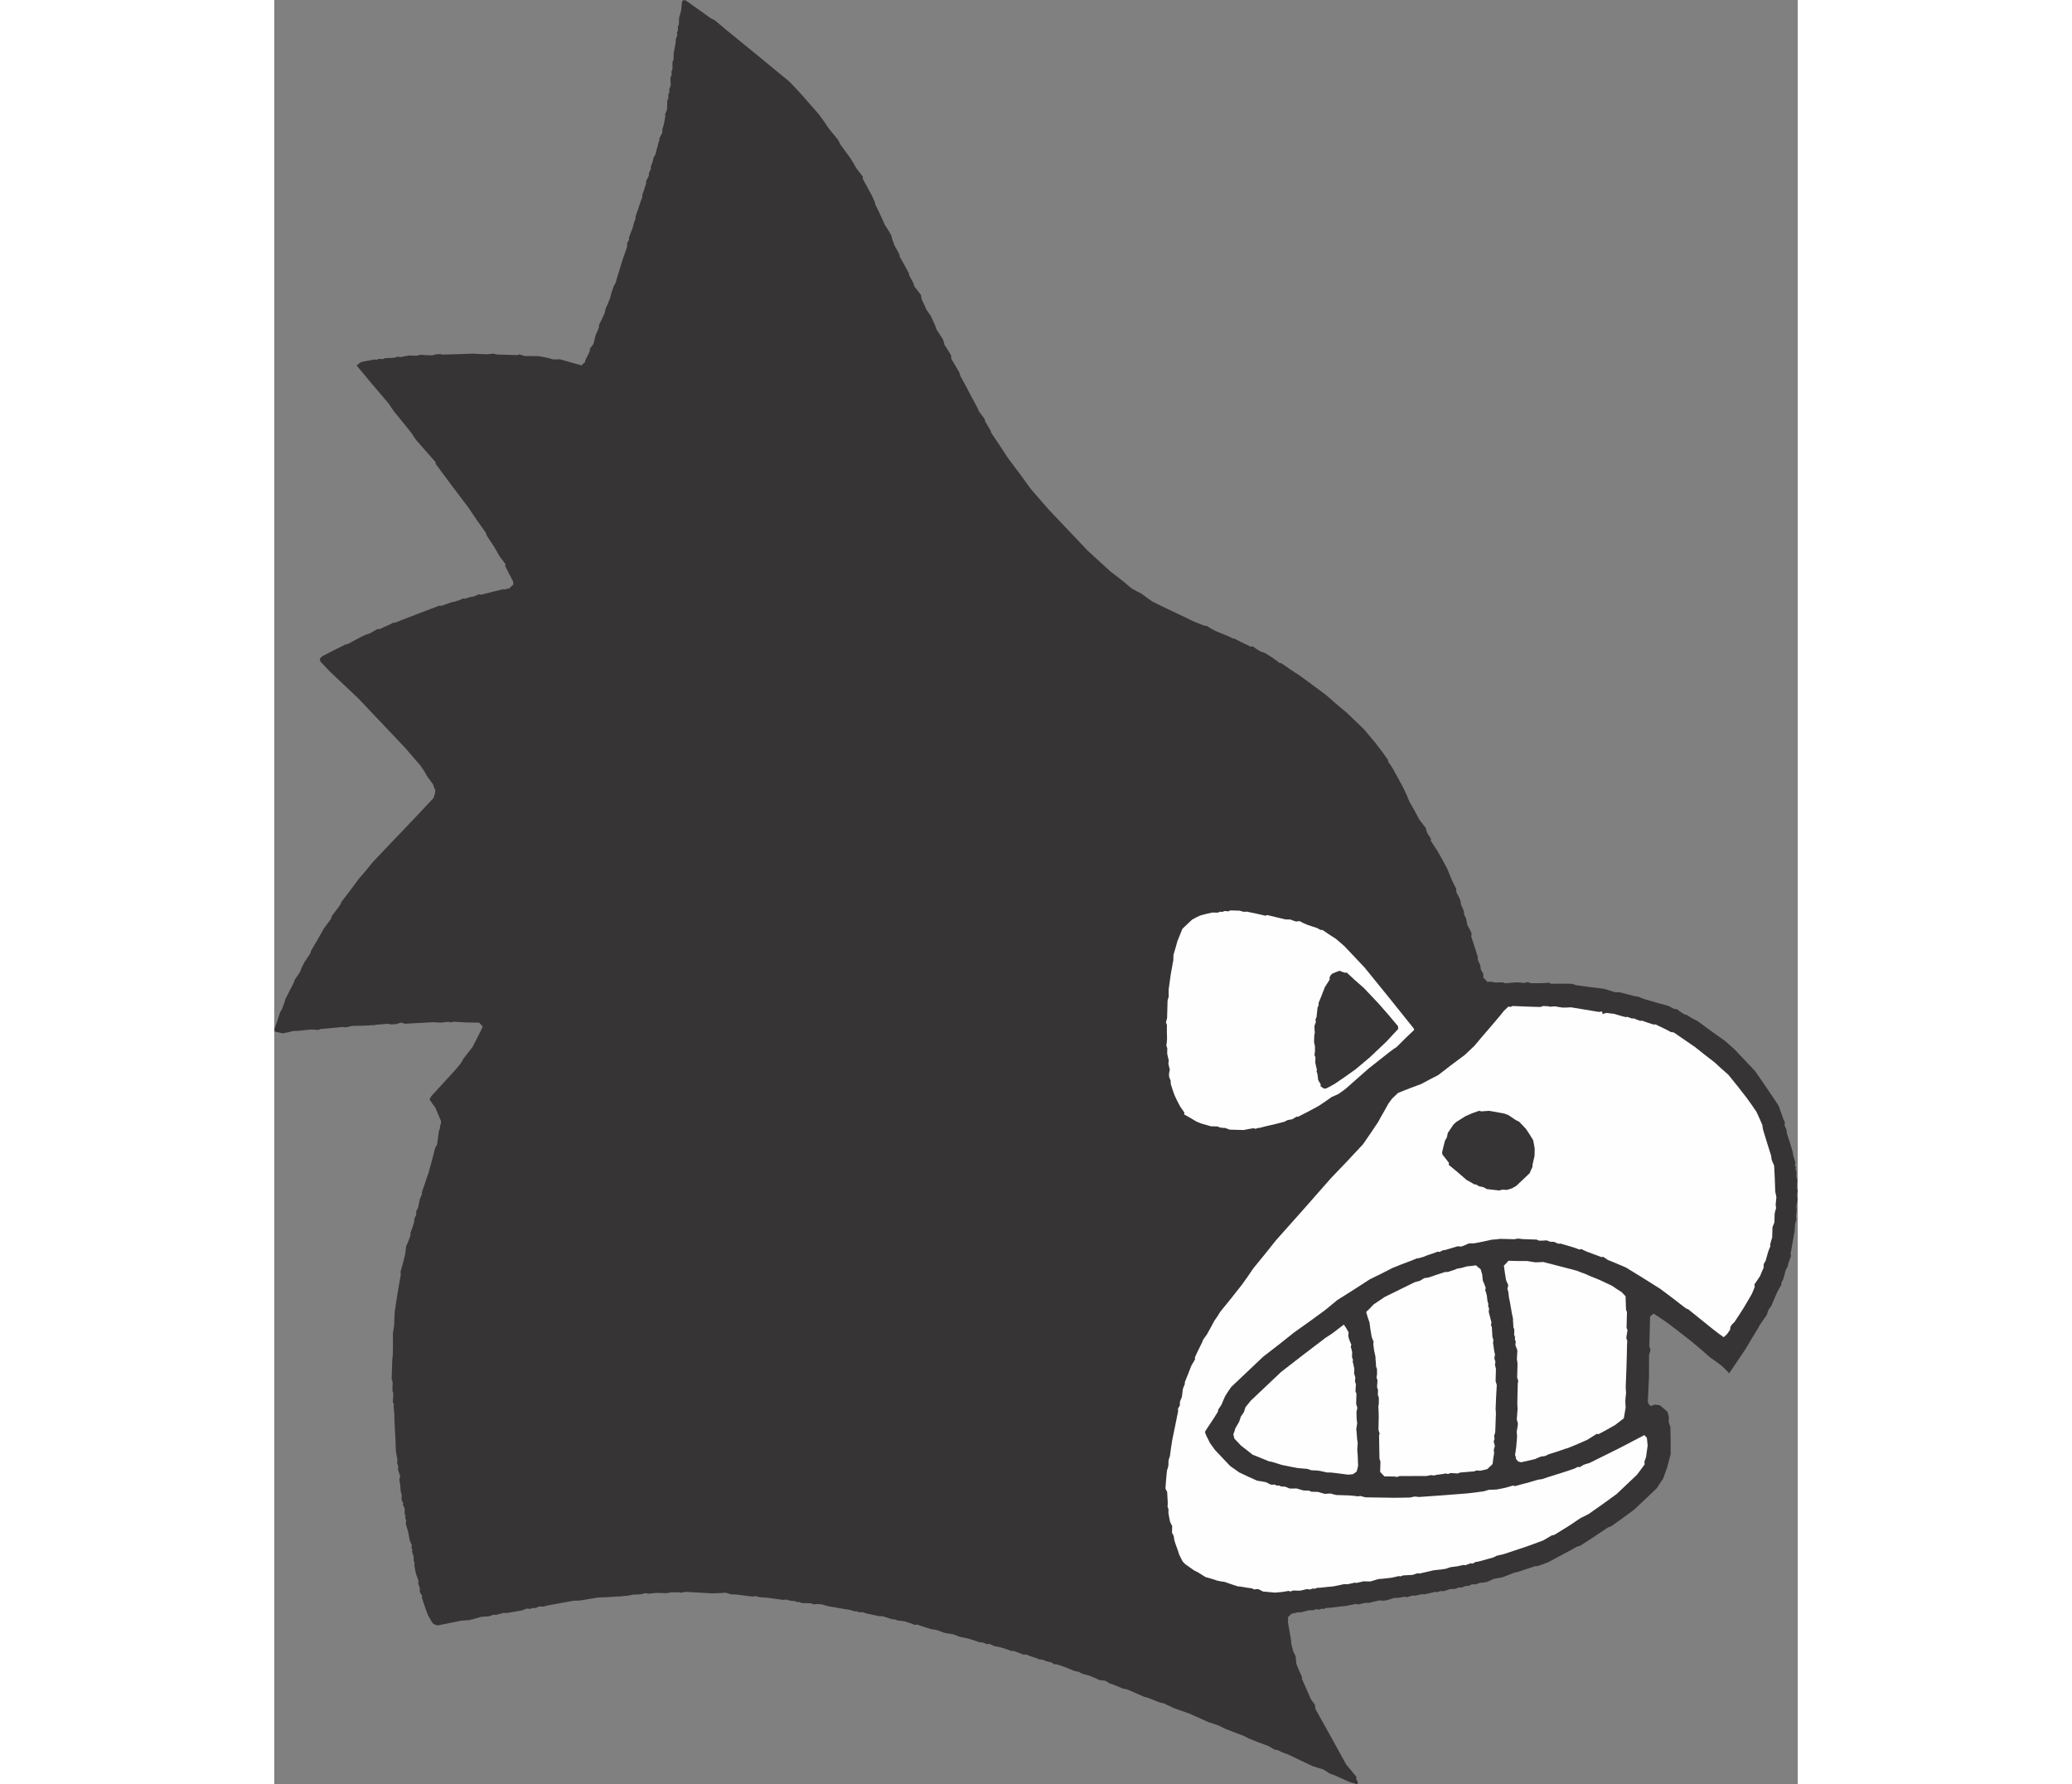
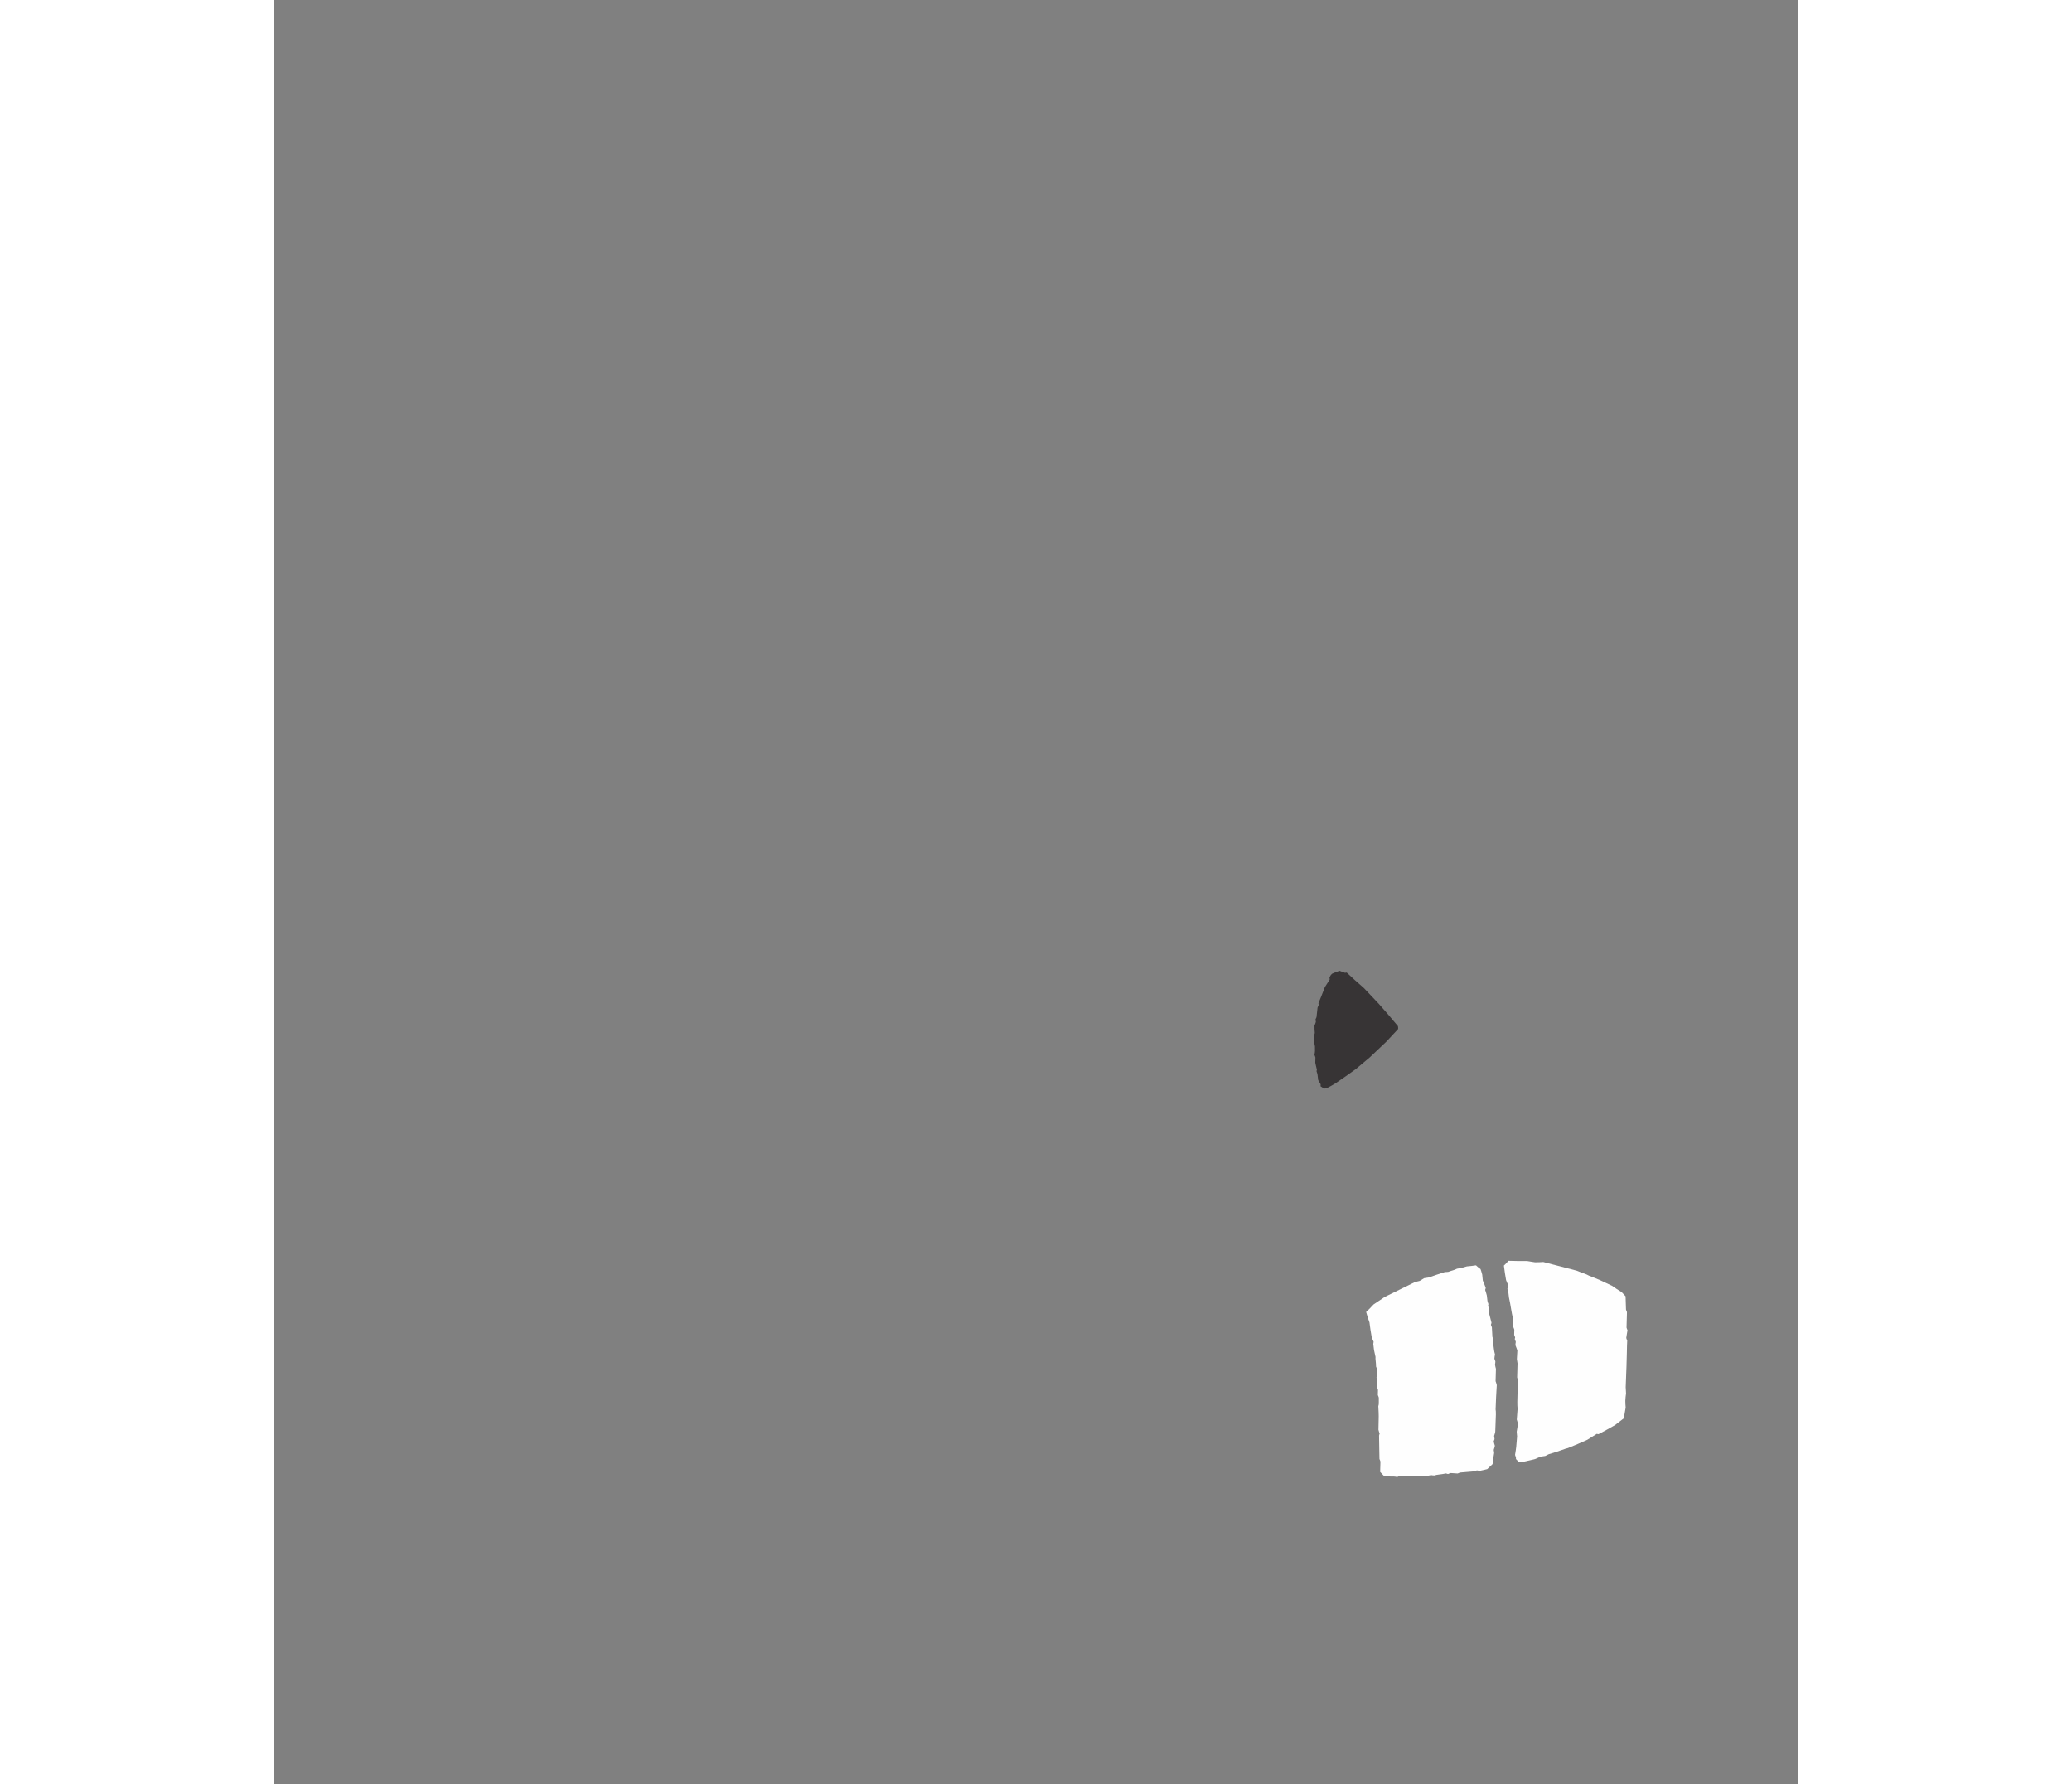
<svg xmlns="http://www.w3.org/2000/svg" xml:space="preserve" width="7.848in" height="6.757in" version="1.1" style="shape-rendering:geometricPrecision; text-rendering:geometricPrecision; image-rendering:optimizeQuality; fill-rule:evenodd; clip-rule:evenodd" viewBox="0 0 7847.73 9189.23">
  <rect x="0" y="0" width="7847.73" height="9189.23" fill="#808080" stroke="none" />
  <defs>
    <style type="text/css">
   
    .fil1 {fill:#FEFEFE}
    .fil0 {fill:#373435}
   
  </style>
  </defs>
  <g id="Layer_x0020__x0028_Black_x0020_and_x0020_White_x0029_">
    <g id="_2008556466000">
-       <path class="fil0" d="M2113.08 0c6.61,1.51 6.61,1.51 135.91,94.22 5.25,2.81 10.5,5.61 18.42,8.49 81.98,70.13 113.33,92.28 386.81,318.07 60.83,64.23 60.83,64.23 151.22,167.87 16.69,23.08 34.66,47.54 51.27,73.29 15.46,19.06 30.92,38.12 47.67,58.54 3.82,6.77 7.63,13.52 11.36,22.94 16.69,23.09 34.67,47.55 52.64,72 10.21,16.25 20.42,32.51 29.27,50.06 11.58,14.95 23.15,29.92 34.73,44.88 -0.07,2.66 -0.14,5.32 -1.58,9.28 46.95,85.15 46.95,85.15 63.27,121.55 -0.07,2.66 -0.14,5.32 1.08,9.35 17.69,35.1 34.01,71.49 50.33,107.88 11.5,17.61 23.01,35.24 33.15,54.16 4.74,21.43 4.74,21.43 17.18,53.73 8.92,14.89 17.84,29.78 25.39,45.95 -0.07,2.66 -0.15,5.32 -0.22,7.99 15.24,27.04 31.78,55.45 46.95,85.15 1.22,4.02 2.45,8.06 3.59,14.74 6.33,12.15 13.95,25.68 21.57,39.2 1.22,4.02 2.45,8.06 3.59,14.74 11.58,14.96 23.16,29.92 34.73,44.89 1.15,6.68 2.3,13.38 3.38,22.72 8.84,17.55 17.69,35.1 25.17,53.94 6.4,9.49 14.09,20.36 21.79,31.22 25.17,53.94 25.17,53.94 28.76,68.68 11.5,17.62 23.01,35.24 34.52,52.87 2.44,8.06 4.88,16.11 7.25,26.83 11.51,17.61 23.01,35.24 34.44,55.52 -0.14,5.32 -0.29,10.65 0.86,17.33 14.03,23.02 28.05,46.03 42,71.7 1.22,4.03 2.45,8.06 3.59,14.75 38.11,67.61 41.77,79.69 88.73,164.85 2.52,5.39 5.04,10.79 7.48,18.84 10.28,13.59 20.56,27.18 30.84,40.78 -0.07,2.66 -0.14,5.32 1.08,9.34 29.26,50.06 29.26,50.06 32.93,62.14 28.18,40.71 56.3,84.07 84.41,127.45 39.84,53.01 80.97,107.38 120.73,163.05 28.4,32.73 56.81,65.46 86.51,99.55 67.31,71.07 134.61,142.13 203.22,214.56 38.97,35.67 77.95,71.35 116.92,107.02 65.23,49.7 65.23,49.7 108.16,86.81 17.04,9.78 34.09,19.57 52.5,28.06 18.27,13.81 36.53,27.62 57.46,41.5 131.39,64.81 140.67,66.4 205.03,98.77 18.41,8.49 38.19,15.68 59.25,24.25 3.96,1.44 9.28,1.58 14.61,1.73 14.38,9.71 30.13,18.13 45.88,26.54 71.13,28.56 71.13,28.56 88.16,38.34 2.67,0.07 5.33,0.15 7.99,0.22 52.5,28.05 67.02,32.44 84.06,42.22 2.66,0.07 6.69,-1.15 10.72,-2.37 10.43,8.28 23.51,16.62 36.61,24.96 7.91,2.88 17.11,7.12 27.69,10.08 44.51,27.83 44.51,27.83 74.5,51.28 2.66,0.07 5.32,0.15 7.98,0.21 32.65,23.52 66.66,45.75 100.68,67.98 43.08,31.79 86.15,63.58 129.23,95.37 35.09,31.58 72.85,63.23 110.59,94.88 28.55,27.4 57.1,54.8 85.65,82.2 19.34,23.17 39.98,47.69 60.62,72.22 21.86,28.55 43.71,57.11 64.21,86.95 -0.07,2.66 -0.15,5.32 -0.21,7.98 6.4,9.49 14.09,20.36 21.79,31.21 20.35,35.17 39.33,71.64 59.61,109.47 10.06,21.58 20.13,43.15 28.83,66.03 17.84,29.78 34.3,60.84 50.77,91.91 11.58,14.96 23.15,29.92 34.73,44.88 -0.21,7.99 -0.21,7.99 7.26,26.83 5.11,8.13 11.51,17.62 17.9,27.12 -0.07,2.66 -0.14,5.32 -1.58,9.28 11.5,17.62 23.01,35.24 35.81,54.23 16.54,28.41 33.01,59.48 49.47,90.55 24.94,61.93 24.94,61.93 46.44,103.78 -0.14,5.32 -0.29,10.64 0.87,17.33 6.32,12.15 13.95,25.68 20.2,40.49 1.15,6.69 2.3,13.38 3.38,22.73 3.73,9.42 8.77,20.21 13.81,31 1.15,6.68 2.3,13.38 3.38,22.73 2.51,5.39 5.03,10.78 8.84,17.55 2.37,10.72 4.74,21.43 7.05,34.81 7.62,13.52 15.24,27.04 21.5,41.85 -0.15,5.33 -0.29,10.65 -1.8,17.27 12.37,34.95 23.37,71.2 34.36,107.45 -0.07,2.66 -0.14,5.32 -1.58,9.28 3.73,9.42 8.77,20.21 13.81,31 1.15,6.69 2.3,13.38 3.37,22.73 3.82,6.76 7.63,13.52 12.73,21.65 -0.15,5.32 -0.29,10.64 -0.5,18.63 6.47,6.83 14.24,15.03 22,23.23 2.66,0.07 6.68,-1.16 10.72,-2.37 9.28,1.58 18.56,3.16 30.49,4.82 12.01,-1.01 25.31,-0.64 38.62,-0.28 3.96,1.44 7.91,2.88 11.87,4.31 18.7,-2.16 38.69,-2.94 60.05,-5.02 10.64,0.29 22.58,1.94 34.52,3.6 6.69,-1.16 13.38,-2.3 21.43,-4.75 3.96,1.45 7.91,2.88 13.16,5.68 62.57,0.37 62.57,0.37 93.28,-2.79 3.95,1.44 7.91,2.88 13.16,5.68 35.96,-0.36 71.91,-0.71 109.16,0.3 5.25,2.81 11.87,4.32 19.78,7.2 47.75,6.62 95.51,13.24 144.62,18.57 18.48,5.82 36.96,11.66 55.45,17.48 7.98,0.21 15.96,0.44 26.6,0.72 70.05,19.22 70.05,19.22 93.93,22.52 9.2,4.25 21.07,8.57 32.93,12.88 39.62,11.73 79.26,23.45 120.24,33.89 9.2,4.24 19.7,9.86 30.21,15.47 3.96,1.44 9.28,1.58 14.6,1.73 11.72,9.63 24.81,17.98 37.9,26.32 3.96,1.45 7.91,2.88 13.24,3.02 22.22,15.25 22.22,15.25 57.68,33.52 45.66,34.53 92.69,67.76 139.73,100.99 15.6,13.74 31.21,27.48 46.81,41.22 36.24,38.26 72.48,76.53 108.73,114.79 115.26,168.23 115.26,168.23 124.11,185.77 2.3,13.38 11.15,30.93 19.7,59.12 2.52,5.39 5.03,10.79 8.85,17.55 -0.15,5.32 -0.29,10.64 -1.8,17.26 2.51,5.39 5.03,10.79 8.84,17.55 1.15,6.69 2.3,13.38 3.38,22.73 9.85,29.56 19.63,61.78 29.4,94 3.38,22.73 3.38,22.73 14.45,56.31 -0.07,2.66 -1.51,6.62 -2.95,10.57 1.22,4.03 2.45,8.06 4.96,13.45 -0.07,2.66 -0.14,5.33 -1.58,9.28 1.22,4.03 2.44,8.06 4.96,13.45 -0.21,7.98 -0.43,15.97 -0.72,26.61 1.22,4.02 2.45,8.06 4.96,13.45 -0.36,13.3 -2.09,27.9 -2.52,43.87 1.22,4.02 2.45,8.06 4.96,13.45 -1.51,6.61 -3.02,13.23 -4.6,22.51 1.15,6.69 2.3,13.38 3.38,22.73 -1.66,11.94 -4.68,25.17 -6.41,39.77 1.22,4.02 1.08,9.34 2.23,16.04 -1.65,11.94 -3.31,23.88 -3.68,37.18 1.3,1.37 1.22,4.03 2.45,8.06 -2.88,7.91 -4.46,17.19 -7.41,27.76 -0.29,10.64 -1.94,22.58 -2.3,35.89 -6.33,37.1 -14.03,75.51 -20.44,115.28 -0.07,2.66 1.16,6.69 2.38,10.72 -12.88,32.94 -12.88,32.94 -17.48,55.45 -2.81,5.25 -5.62,10.49 -9.79,17.04 -4.39,14.53 -8.85,31.72 -13.31,48.91 -2.8,5.25 -5.61,10.49 -9.78,17.04 -0.07,2.66 -0.14,5.32 1.08,9.34 -5.61,10.5 -12.59,22.29 -19.57,34.09 -11.29,23.66 -21.29,48.69 -32.66,75.01 -4.17,6.54 -9.71,14.38 -15.24,22.22 -2.88,7.91 -5.76,15.82 -8.71,26.4 -12.44,16.97 -24.88,33.94 -37.4,53.57 -4.32,11.87 -23.67,37.97 -69.78,117.94 -27.76,41.85 -56.89,85.01 -86.02,128.15 -12.95,-13.66 -25.89,-27.33 -40.2,-39.71 -18.27,-13.81 -36.53,-27.62 -57.45,-41.5 -31.21,-27.48 -62.43,-54.95 -96.29,-82.5 -40.42,-31.72 -82.12,-64.8 -125.2,-96.6 -22.22,-15.25 -45.74,-31.87 -70.61,-47.19 -5.47,5.18 -10.94,10.36 -17.7,14.17 -1.37,50.55 -2.74,101.12 -4.19,154.34 2.52,5.39 3.67,12.08 6.11,20.13 -2.88,7.91 -5.76,15.82 -7.34,25.1 0.36,35.96 -0.65,73.21 -0.37,111.83 -2.45,41.21 -3.6,83.78 -6.12,127.65 1.22,4.02 2.44,8.06 4.96,13.45 2.59,2.73 6.47,6.83 11.72,9.63 5.39,-2.51 10.79,-5.03 18.84,-7.48 7.98,0.22 17.26,1.8 26.54,3.39 13.01,11 26.03,22.01 39.05,33.01 2.45,8.06 4.89,16.11 7.26,26.83 -0.22,7.98 -0.44,15.96 -0.73,26.61 2.45,8.06 4.89,16.11 8.63,25.53 1.44,45.31 1.5,91.91 1.57,138.52 -5.9,21.14 -11.87,44.94 -17.84,68.75 -7.2,19.78 -14.38,39.56 -21.58,59.33 -11.08,15.68 -22.16,31.35 -31.94,48.4 -38.26,36.24 -76.53,72.49 -114.79,108.73 -38.05,28.26 -77.46,57.82 -118.17,86.01 -5.39,2.51 -10.79,5.03 -18.84,7.48 -47.47,32 -94.94,64 -143.7,94.62 -4.02,1.22 -8.06,2.45 -14.74,3.59 -43.3,25.46 -62.14,32.93 -147.3,79.89 -18.84,7.48 -37.69,14.95 -57.82,21.07 -2.66,-0.07 -5.32,-0.15 -10.64,-0.29 -98.1,33.29 -98.1,33.29 -106.08,33.07 -20.22,8.77 -41.72,16.18 -64.59,24.88 -13.38,2.3 -28.12,5.89 -44.16,8.12 -10.78,5.03 -22.94,11.36 -36.39,16.32 -7.98,-0.21 -21.43,4.74 -30.71,3.16 -8.06,2.45 -16.11,4.88 -25.53,8.63 -5.32,-0.15 -10.64,-0.29 -18.62,-0.5 -5.39,2.51 -10.79,5.03 -17.56,8.84 -2.66,-0.07 -5.32,-0.14 -9.27,-1.58 -8.06,2.44 -17.48,6.18 -26.9,9.92 -2.66,-0.07 -5.32,-0.14 -9.28,-1.58 -8.06,2.45 -16.11,4.89 -25.53,8.63 -7.99,-0.21 -15.97,-0.43 -25.32,0.64 -9.42,3.74 -21.5,7.4 -33.58,11.07 -2.66,-0.07 -5.32,-0.14 -9.28,-1.59 -6.68,1.16 -14.74,3.59 -22.79,6.04 -2.66,-0.07 -5.32,-0.14 -9.28,-1.58 -18.77,4.82 -37.54,9.63 -57.61,13.08 -2.66,-0.07 -5.32,-0.14 -9.28,-1.58 -10.72,2.37 -22.79,6.03 -36.18,8.34 -5.32,-0.15 -10.64,-0.29 -15.96,-0.44 -8.06,2.45 -17.47,6.19 -28.19,8.56 -2.67,-0.07 -6.62,-1.51 -10.57,-2.95 -28.12,5.89 -28.12,5.89 -53.44,6.54 -33.58,11.07 -33.58,11.07 -56.31,14.45 -5.32,-0.14 -11.94,-1.65 -19.92,-1.87 -17.41,3.53 -36.18,8.34 -54.95,13.16 -5.32,-0.15 -10.64,-0.29 -18.62,-0.51 -10.72,2.38 -22.8,6.04 -36.18,8.34 -2.66,-0.07 -6.62,-1.51 -10.57,-2.95 -17.4,3.52 -34.81,7.04 -52.21,10.56 -38.7,2.95 -82.86,11.07 -101.48,10.57 -4.03,1.22 -8.06,2.44 -13.45,4.96 -2.66,-0.07 -5.32,-0.14 -9.28,-1.59 -4.02,1.22 -8.06,2.45 -13.45,4.97 -5.32,-0.15 -10.64,-0.29 -17.26,-1.8 -4.02,1.22 -8.06,2.45 -13.45,4.96 -7.98,-0.21 -15.96,-0.43 -25.31,0.64 -12.08,3.67 -26.83,7.26 -41.57,10.86 -2.67,-0.07 -5.33,-0.14 -9.28,-1.58 -10.72,2.37 -22.8,6.04 -36.18,8.34 -5.47,5.18 -10.93,10.35 -17.76,16.83 -0.22,7.98 -0.44,15.96 -0.73,26.6 16.18,90.98 16.18,90.98 16.96,110.97 3.67,12.09 7.26,26.83 10.86,41.57 3.81,6.76 7.62,13.52 11.36,22.94 1.01,12.01 3.31,25.39 4.24,40.05 8.84,17.55 11.15,30.93 28.83,66.03 -0.07,2.66 -0.15,5.32 -0.29,10.64 15.1,32.37 30.12,67.39 45.15,102.41 6.4,9.5 14.09,20.36 21.79,31.22 1.15,6.68 2.3,13.38 3.38,22.72 52.06,93.28 105.41,187.94 157.4,283.88 16.76,20.42 34.8,42.22 52.85,64.01 -0.07,2.66 -0.15,5.32 -1.59,9.28 2.52,5.39 5.03,10.78 8.85,17.55 -0.07,2.66 -1.51,6.62 -1.66,11.94 -14.52,-4.39 -29.05,-8.78 -43.58,-13.17 -73.64,-33.95 -73.64,-33.95 -100.03,-42.65 -9.13,-6.91 -20.92,-13.89 -32.72,-20.86 -18.48,-5.82 -36.96,-11.66 -55.45,-17.48 -42.07,-19.79 -84.14,-39.56 -127.51,-60.71 -26.4,-8.71 -26.4,-8.71 -51.35,-21.36 -3.96,-1.44 -9.28,-1.59 -14.6,-1.73 -10.5,-5.61 -22.29,-12.59 -34.09,-19.56 -31.64,-11.51 -64.58,-24.39 -97.51,-37.27 -9.2,-4.24 -19.7,-9.86 -30.21,-15.47 -31.64,-11.51 -64.58,-24.39 -97.51,-37.26 -9.2,-4.25 -19.7,-9.86 -30.21,-15.47 -15.82,-5.76 -34.3,-11.58 -52.79,-17.41 -31.57,-14.18 -63.14,-28.35 -94.71,-42.51 -27.69,-10.07 -55.37,-20.15 -85.72,-30.29 -17.04,-9.78 -31.58,-14.18 -48.62,-23.96 -6.61,-1.51 -13.23,-3.02 -22.51,-4.6 -63.21,-25.68 -63.21,-25.68 -79.11,-28.78 -27.61,-12.73 -57.89,-25.54 -88.17,-38.34 -6.61,-1.51 -13.23,-3.02 -22.51,-4.61 -56.6,-24.17 -56.6,-24.17 -64.58,-24.38 -7.84,-5.54 -18.33,-11.15 -28.83,-16.76 -7.98,-0.21 -15.97,-0.44 -25.25,-2.02 -18.41,-8.49 -36.82,-16.98 -56.59,-24.17 -10.57,-2.95 -21.14,-5.9 -34.38,-8.92 -5.25,-2.8 -10.5,-5.61 -17.04,-9.78 -6.61,-1.51 -13.23,-3.02 -22.51,-4.6 -51.35,-21.36 -51.35,-21.36 -92.27,-34.46 -2.66,-0.07 -5.32,-0.15 -9.35,1.07 -5.25,-2.8 -11.79,-6.97 -18.33,-11.15 -22.51,-4.61 -22.51,-4.61 -47.54,-14.61 -2.66,-0.07 -5.32,-0.14 -9.35,1.07 -26.31,-11.36 -48.83,-15.97 -72.49,-27.26 -2.66,-0.07 -6.68,1.15 -10.72,2.37 -17.11,-7.12 -34.23,-14.24 -52.71,-20.07 -2.66,-0.07 -5.32,-0.14 -9.35,1.07 -19.77,-7.19 -39.55,-14.38 -60.69,-20.28 -9.28,-1.59 -19.85,-4.54 -31.79,-6.19 -6.54,-4.17 -14.45,-7.05 -23.65,-11.29 -2.67,-0.07 -6.69,1.15 -10.72,2.37 -7.91,-2.88 -17.11,-7.12 -27.69,-10.07 -2.66,-0.07 -5.32,-0.15 -9.34,1.07 -19.78,-7.2 -39.56,-14.38 -60.7,-20.28 -13.24,-3.02 -29.12,-6.12 -45.02,-9.21 -9.2,-4.25 -21.07,-8.56 -32.94,-12.88 -14.6,-1.73 -30.49,-4.82 -46.38,-7.91 -11.86,-4.32 -25.03,-10 -39.56,-14.39 -9.28,-1.58 -18.55,-3.16 -30.49,-4.82 -27.69,-10.07 -35.67,-10.29 -68.61,-23.17 -2.66,-0.07 -6.68,1.15 -10.72,2.37 -17.11,-7.12 -35.59,-12.95 -54.07,-18.78 -11.94,-1.65 -23.88,-3.31 -38.48,-5.04 -3.96,-1.44 -7.91,-2.88 -13.16,-5.68 -2.66,-0.07 -5.32,-0.14 -9.35,1.08 -18.48,-5.82 -36.96,-11.66 -55.45,-17.48 -2.66,-0.07 -6.69,1.15 -12.01,1 -74.14,-15.32 -74.14,-15.32 -87.3,-21.01 -5.32,-0.14 -10.65,-0.29 -17.33,0.87 -3.96,-1.44 -7.91,-2.88 -13.16,-5.68 -2.66,-0.07 -5.32,-0.15 -9.35,1.07 -7.91,-2.88 -18.48,-5.82 -29.05,-8.77 -25.25,-2.02 -68.9,-12.52 -107.37,-17.56 -10.57,-2.95 -22.44,-7.26 -35.67,-10.29 -25.24,-2.02 -25.24,-2.02 -35.96,0.36 -6.62,-1.51 -13.24,-3.02 -21.14,-5.9 -13.31,-0.36 -29.27,-0.79 -45.24,-1.23 -3.95,-1.44 -7.91,-2.88 -13.16,-5.68 -2.66,-0.07 -5.32,-0.14 -9.34,1.08 -3.96,-1.44 -7.91,-2.88 -13.16,-5.68 -18.63,-0.5 -18.63,-0.5 -46.39,-7.91 -2.66,-0.07 -6.68,1.15 -10.72,2.37 -80.91,-11.52 -80.91,-11.52 -122.11,-13.97 -6.62,-1.5 -13.24,-3.02 -21.15,-5.9 -6.68,1.16 -13.38,2.3 -21.36,2.08 -88.89,-11.73 -88.89,-11.73 -106.22,-10.86 -7.91,-2.88 -18.48,-5.83 -29.05,-8.78 -21.36,2.08 -44.02,2.8 -66.67,3.52 -46.53,-2.59 -93.06,-5.19 -139.59,-7.78 -6.68,1.15 -13.38,2.3 -21.43,4.74 -15.9,-3.1 -15.9,-3.1 -51.85,-2.74 -6.69,1.16 -14.75,3.59 -24.09,4.68 -15.97,-0.44 -34.59,-0.94 -53.22,-1.45 -12.01,1.01 -25.39,3.31 -40.06,4.24 -3.95,-1.44 -9.27,-1.59 -15.89,-3.1 -8.06,2.45 -16.11,4.89 -25.46,5.97 -12.01,1 -24.02,2.01 -37.33,1.65 -25.46,5.97 -25.46,5.97 -73.5,9.99 -9.28,-1.58 -30.71,3.16 -106.66,5.1 -29.41,4.53 -58.82,9.06 -89.61,14.87 -12.01,1.01 -24.02,2.02 -37.33,1.65 -141.82,25.45 -141.82,25.45 -155.27,30.41 -5.32,-0.14 -10.64,-0.29 -17.26,-1.8 -8.06,2.45 -17.47,6.18 -26.9,9.92 -2.66,-0.07 -5.32,-0.14 -9.28,-1.59 -4.02,1.22 -8.06,2.45 -13.45,4.97 -5.32,-0.15 -10.64,-0.29 -17.26,-1.8 -8.06,2.45 -17.47,6.18 -26.9,9.92 -26.75,4.6 -53.5,9.2 -80.26,13.8 -2.66,-0.07 -6.62,-1.51 -11.94,-1.65 -12.09,3.66 -26.83,7.25 -41.57,10.85 -2.66,-0.07 -5.32,-0.14 -9.28,-1.58 -8.06,2.45 -16.11,4.89 -25.53,8.63 -12.01,1.01 -26.69,1.94 -41.35,2.88 -20.14,6.11 -40.28,12.22 -61.71,16.96 -12.01,1.01 -26.69,1.94 -41.36,2.88 -38.83,8.26 -80.33,16.46 -121.83,24.65 -5.25,-2.81 -11.86,-4.32 -19.78,-7.2 -9.06,-9.57 -9.06,-9.57 -30.63,-48.76 -9.92,-26.9 -19.77,-56.46 -29.63,-86.02 0.07,-2.66 0.15,-5.32 1.59,-9.28 -3.81,-6.76 -7.62,-13.52 -12.72,-21.65 0.14,-5.32 0.29,-10.64 0.5,-18.63 -2.45,-8.05 -4.89,-16.1 -8.63,-25.53 0.07,-2.66 1.51,-6.62 1.65,-11.94 -3.67,-12.08 -8.63,-25.53 -13.59,-38.98 -2.3,-13.38 -5.89,-28.12 -8.12,-44.16 0.07,-2.66 0.15,-5.32 1.59,-9.28 -1.22,-4.02 -2.45,-8.06 -4.97,-13.45 0.15,-5.32 0.29,-10.64 0.51,-18.62 -2.45,-8.06 -4.89,-16.11 -8.63,-25.54 0.07,-2.66 0.15,-5.32 1.59,-9.27 -1.22,-4.03 -2.45,-8.06 -4.96,-13.45 0.07,-2.66 1.51,-6.62 2.95,-10.57 -3.82,-6.76 -7.55,-16.18 -11.29,-25.6 -8.12,-44.16 -8.12,-44.16 -20.34,-84.44 0.15,-5.32 0.29,-10.64 1.8,-17.26 -1.22,-4.02 -2.45,-8.06 -4.96,-13.45 0.07,-2.66 0.14,-5.32 1.58,-9.28 -1.22,-4.02 -2.45,-8.06 -4.96,-13.45 0.21,-7.98 0.43,-15.96 0.72,-26.6 -2.51,-5.39 -5.03,-10.79 -8.84,-17.55 0.07,-2.67 0.14,-5.33 1.58,-9.28 -2.51,-5.39 -5.03,-10.79 -8.84,-17.55 0.21,-7.99 0.43,-15.97 0.72,-26.61 -1.22,-4.03 -2.44,-8.06 -4.96,-13.45 -2.88,-41.35 -2.88,-41.35 -7.62,-62.79 1.51,-6.61 3.02,-13.23 4.54,-19.85 -3.74,-9.42 -7.41,-21.51 -11.07,-33.58 0.14,-5.33 0.29,-10.65 0.5,-18.63 -1.22,-4.02 -2.45,-8.06 -4.97,-13.45 0.15,-5.32 0.29,-10.64 1.8,-17.26 -2.3,-13.38 -5.89,-28.12 -8.12,-44.16 -1.93,-75.94 -9.04,-157.35 -8.11,-191.95 -4.24,-40.06 -4.24,-40.06 -2.65,-49.34 -1.22,-4.02 -2.45,-8.06 -4.96,-13.45 0.36,-13.3 2.08,-27.9 2.52,-43.86 -1.22,-4.03 -2.45,-8.06 -4.97,-13.45 0.36,-13.31 0.8,-29.27 1.23,-45.24 -1.22,-4.02 -2.45,-8.06 -4.96,-13.45 2.88,-106.44 2.88,-106.44 6.05,-124.99 1.01,-37.25 0.73,-75.87 0.44,-114.49 1.66,-11.94 4.68,-25.17 6.41,-39.76 0.64,-23.95 1.3,-47.9 3.31,-73.14 4.54,-19.85 3.68,-37.18 30.3,-184.25 0.14,-5.33 0.29,-10.65 -0.87,-17.33 8.78,-29.06 16.26,-59.48 23.74,-89.9 1.66,-11.94 3.39,-26.54 5.11,-41.14 16.98,-36.82 17.19,-44.8 22.88,-57.97 0.07,-2.66 0.14,-5.32 -1.08,-9.35 7.2,-19.77 14.39,-39.55 20.29,-60.69 0.07,-2.66 0.14,-5.32 -1.07,-9.35 2.88,-7.91 7.12,-17.11 11.36,-26.32 0.15,-5.32 0.29,-10.64 -0.86,-17.33 2.81,-5.25 5.61,-10.5 9.78,-17.04 3.02,-13.24 6.11,-29.13 9.21,-45.02 2.88,-7.91 7.12,-17.12 11.37,-26.32 0.07,-2.66 0.14,-5.32 -1.08,-9.35 20.08,-52.71 24.68,-75.22 34.67,-100.25 11.8,-42.28 23.6,-84.58 34.1,-128.22 2.81,-5.25 5.62,-10.5 9.78,-17.04 3.31,-23.88 6.62,-47.75 9.94,-71.63 1.44,-3.96 2.88,-7.91 5.68,-13.16 0.07,-2.66 0.14,-5.32 -1.08,-9.35 5.68,-13.15 5.68,-13.15 6.05,-26.46 -10.07,-21.57 -18.77,-44.45 -28.76,-68.68 -10.29,-13.6 -20.56,-27.19 -30.78,-43.45 2.8,-5.25 5.61,-10.49 9.78,-17.04 128.97,-140.3 128.97,-140.3 152.41,-170.29 4.17,-6.54 8.34,-13.09 12.59,-22.3 15.18,-19.56 30.35,-39.12 46.89,-59.97 52.01,-101.11 52.01,-101.11 52.15,-106.43 -5.17,-5.47 -11.65,-12.3 -18.12,-19.13 -70.55,-0.59 -70.55,-0.59 -131.68,-4.91 -4.03,1.22 -8.06,2.45 -12.09,3.67 -3.96,-1.44 -9.28,-1.59 -15.9,-3.1 -12.01,1.01 -25.38,3.31 -40.05,4.24 -10.65,-0.29 -22.59,-1.94 -35.89,-2.3 -46.67,2.73 -96.01,5.39 -145.35,8.04 -6.61,-1.51 -13.23,-3.02 -21.14,-5.9 -8.06,2.45 -16.11,4.89 -24.17,7.34 -9.34,1.07 -18.7,2.16 -29.34,1.87 -3.96,-1.45 -9.28,-1.59 -15.9,-3.1 -40.06,4.24 -49.33,2.65 -70.77,7.4 -9.28,-1.59 -30.71,3.16 -113.27,3.58 -8.06,2.45 -18.77,4.82 -29.49,7.19 -5.32,-0.14 -10.64,-0.29 -17.26,-1.8 -36.03,3.02 -73.43,7.33 -112.12,10.28 -4.02,1.22 -8.06,2.45 -13.45,4.96 -10.64,-0.29 -22.58,-1.94 -35.89,-2.3 -80.12,8.48 -80.12,8.48 -89.39,6.89 -18.77,4.82 -37.54,9.63 -57.61,13.09 -13.23,-3.02 -26.46,-6.05 -42.36,-9.14 0.07,-2.66 -1.15,-6.69 -2.37,-10.72 20.08,-52.72 20.29,-60.7 30.36,-88.39 2.81,-5.25 5.61,-10.5 9.78,-17.04 7.12,-17.12 12.95,-35.6 18.78,-54.08 42.15,-81.4 42.15,-81.4 46.54,-95.93 9.72,-14.38 19.42,-28.77 29.13,-43.15 3.02,-13.23 3.02,-13.23 21.3,-48.69 9.71,-14.38 19.42,-28.76 29.13,-43.14 1.44,-3.96 2.88,-7.91 4.39,-14.53 22.3,-36.67 43.3,-74.71 65.67,-114.05 12.44,-16.98 24.88,-33.95 37.33,-50.92 1.44,-3.96 2.88,-7.91 4.39,-14.52 13.81,-18.27 27.62,-36.53 41.43,-54.8 2.8,-5.25 5.61,-10.5 8.49,-18.41 28.99,-37.82 59.34,-76.94 88.4,-117.43 24.74,-28.62 49.49,-57.24 72.93,-87.23 134.36,-142.82 169.89,-176.47 312.52,-329.71 8.71,-26.4 8.71,-26.4 9.06,-39.7 -3.73,-9.42 -8.77,-20.21 -12.43,-32.3 -8.99,-12.23 -19.27,-25.82 -29.55,-39.41 -12.66,-24.31 -12.66,-24.31 -34.44,-55.53 -25.82,-29.99 -51.63,-59.99 -77.45,-89.98 -80.25,-84.72 -160.5,-169.46 -242.05,-255.55 -48.03,-45.24 -97.37,-91.85 -146.7,-138.45 -15.53,-16.4 -31.06,-32.8 -47.89,-50.57 -1.22,-4.02 -3.74,-9.42 -4.89,-16.11 4.1,-3.88 8.2,-7.77 13.66,-12.94 37.83,-20.28 76.96,-39.19 117.45,-59.4 4.02,-1.22 8.06,-2.45 14.74,-3.59 25.68,-13.95 52.73,-29.19 81.06,-43.07 9.43,-3.73 18.84,-7.48 30.93,-11.15 13.52,-7.62 27.04,-15.24 40.57,-22.86 2.66,0.07 5.32,0.14 9.27,1.58 35.1,-17.68 49.84,-21.28 71.5,-34.01 2.66,0.07 5.32,0.15 7.98,0.21 75.37,-29.91 152.04,-58.45 230.07,-88.29 2.66,0.07 5.32,0.14 9.28,1.59 57.82,-21.07 57.82,-21.07 65.81,-20.85 28.19,-8.55 28.19,-8.55 45.74,-17.4 2.67,0.07 5.33,0.15 9.28,1.59 25.54,-8.63 25.54,-8.63 48.26,-12.01 6.77,-3.81 16.18,-7.55 25.61,-11.29 2.66,0.07 6.61,1.5 10.57,2.95 55.02,-15.82 63,-15.6 112.62,-28.9 2.66,0.07 5.32,0.14 9.28,1.58 13.45,-4.96 13.45,-4.96 21.43,-4.74 6.83,-6.47 15.04,-14.24 23.23,-22 -1.22,-4.03 -2.37,-10.72 -3.52,-17.41 -12.66,-24.31 -26.6,-49.98 -39.19,-76.95 0.07,-2.67 0.14,-5.33 1.59,-9.28 -10.29,-13.6 -20.57,-27.19 -30.85,-40.78 -25.38,-45.96 -25.38,-45.96 -63.78,-102.92 -2.51,-5.39 -5.03,-10.79 -7.48,-18.84 -30.78,-43.44 -61.55,-86.88 -90.96,-131.62 -56.59,-73.43 -111.82,-148.16 -167.04,-222.89 0.07,-2.66 0.15,-5.32 0.21,-7.98 -32.29,-36.82 -65.86,-75.02 -99.45,-113.21 -8.99,-12.23 -17.98,-24.45 -25.6,-37.97 -29.63,-36.76 -59.25,-73.5 -90.18,-111.62 -8.98,-12.23 -17.97,-24.45 -25.6,-37.98 -55.51,-64.09 -110.96,-130.83 -166.4,-197.57 6.83,-6.48 14.96,-11.58 24.45,-17.98 21.43,-4.75 44.16,-8.12 68.25,-12.8 2.66,0.07 5.32,0.15 9.28,1.59 4.02,-1.22 8.06,-2.45 13.45,-4.97 5.32,0.15 10.64,0.29 17.26,1.8 4.02,-1.22 8.06,-2.45 13.45,-4.96 14.67,-0.93 32,-1.79 49.33,-2.66 4.03,-1.22 8.06,-2.44 13.45,-4.96 5.32,0.14 10.64,0.29 17.26,1.8 13.38,-2.3 28.12,-5.9 44.16,-8.12 10.64,0.29 23.95,0.65 37.25,1.01 6.69,-1.15 13.38,-2.3 21.43,-4.74 19.93,1.87 41.21,2.45 62.5,3.03 13.45,-4.97 13.45,-4.97 37.47,-6.97 2.66,0.07 6.62,1.51 10.57,2.95 53.29,-1.22 106.58,-2.44 161.24,-4.95 22.58,1.95 46.53,2.59 70.48,3.25 9.34,-1.07 21.36,-2.08 33.37,-3.09 6.62,1.51 13.23,3.02 19.85,4.54 34.59,0.94 69.18,1.87 106.44,2.89 1.37,-1.3 2.73,-2.59 6.77,-3.82 7.91,2.88 18.48,5.83 29.05,8.78 22.65,-0.72 46.6,-0.07 70.56,0.58 39.76,6.41 39.76,6.41 75.44,16.7 10.64,0.29 22.65,-0.72 35.96,-0.36 35.67,10.29 71.34,20.58 109.68,30.94 5.46,-5.18 12.29,-11.65 19.13,-18.13 0.07,-2.66 0.14,-5.32 0.21,-7.98 8.41,-15.75 16.83,-31.49 23.95,-48.61 0.07,-2.66 0.15,-5.32 -1.07,-9.35 5.54,-7.83 12.44,-16.97 19.35,-26.1 3.02,-13.24 7.41,-27.76 10.5,-43.66 5.68,-13.16 12.73,-27.61 18.49,-43.43 0.07,-2.67 0.14,-5.33 -1.07,-9.35 9.85,-19.7 19.7,-39.41 29.63,-61.77 1.51,-6.62 3.02,-13.24 4.6,-22.51 8.49,-18.41 16.98,-36.82 24.17,-56.59 4.6,-22.51 4.6,-22.51 18.99,-62.06 2.8,-5.25 5.61,-10.5 9.78,-17.04 4.6,-22.51 14.61,-47.54 35.18,-118.88 8.56,-21.07 15.83,-43.51 23.09,-65.95 0.15,-5.32 0.29,-10.64 0.51,-18.62 2.8,-5.25 5.61,-10.5 9.78,-17.04 0.07,-2.66 0.14,-5.32 -1.08,-9.35 5.68,-13.16 5.9,-21.14 20.08,-52.71 4.6,-22.51 4.6,-22.51 14.6,-47.54 0.07,-2.66 0.15,-5.32 -1.07,-9.34 20.07,-52.72 24.68,-75.22 36.04,-101.55 0.07,-2.66 0.14,-5.32 -1.08,-9.35 7.2,-19.77 14.39,-39.55 20.29,-60.69 0.07,-2.66 0.14,-5.32 -1.08,-9.35 4.25,-9.2 9.86,-19.7 15.47,-30.21 0.07,-2.66 0.15,-5.32 -1.07,-9.34 2.88,-7.91 7.12,-17.12 11.37,-26.32 0.07,-2.66 0.14,-5.32 -1.08,-9.35 10,-25.03 10,-25.03 14.61,-47.54 2.81,-5.25 5.61,-10.49 9.78,-17.04 4.6,-22.51 14.68,-50.2 14.9,-58.18 1.44,-3.96 2.88,-7.91 5.68,-13.16 0.07,-2.66 0.14,-5.33 -1.08,-9.35 4.25,-9.2 9.86,-19.7 15.47,-30.21 0.15,-5.32 0.29,-10.64 0.5,-18.62 8.71,-26.4 8.71,-26.4 15.11,-66.17 0.07,-2.66 0.15,-5.32 -1.07,-9.34 2.88,-7.91 5.75,-15.82 10,-25.03 0.36,-13.31 0.79,-29.27 1.23,-45.24 1.44,-3.96 2.88,-7.91 5.68,-13.16 0.14,-5.32 0.29,-10.64 -0.87,-17.33 1.45,-3.95 2.88,-7.91 5.68,-13.15 0.15,-5.33 0.29,-10.65 0.51,-18.63 2.8,-5.25 4.31,-11.86 7.19,-19.78 -1,-12.01 -2.01,-24.02 -1.65,-37.33 1.44,-3.95 2.88,-7.91 5.68,-13.15 0.14,-5.33 0.28,-10.65 -0.87,-17.33 1.44,-3.96 2.88,-7.91 5.68,-13.16 0.29,-10.65 -0.72,-22.65 -0.36,-35.96 1.44,-3.95 2.88,-7.91 5.68,-13.16 0.29,-10.64 0.58,-21.28 0.94,-34.59 9.21,-45.02 9.21,-45.02 11.29,-72.92 2.81,-5.25 4.32,-11.86 7.2,-19.78 0.07,-2.66 -1.15,-6.68 -2.37,-10.72 1.44,-3.96 2.88,-7.91 5.68,-13.16 0.14,-5.32 0.29,-10.64 -0.86,-17.33 1.44,-3.95 2.88,-7.91 5.68,-13.16 0.29,-10.64 0.57,-21.28 0.93,-34.59 2.95,-10.57 7.27,-22.43 10.29,-35.67 1.73,-14.6 3.52,-31.86 5.32,-49.12 2.73,-2.59 6.77,-3.82 12.16,-6.33z" />
-       <path class="fil1" d="M4727.37 4736.35c13.52,-7.62 27.04,-15.24 41.86,-21.5 20.13,-6.11 41.57,-10.86 63,-15.6 7.98,0.21 15.97,0.44 26.61,0.73 4.02,-1.22 8.06,-2.45 13.45,-4.97 2.66,0.07 5.32,0.15 9.28,1.59 4.02,-1.22 8.06,-2.45 13.45,-4.97 5.32,0.15 10.64,0.29 17.26,1.8 4.02,-1.22 8.06,-2.45 13.45,-4.96 13.3,0.36 29.26,0.79 45.23,1.22 6.62,1.51 13.24,3.02 21.14,5.91 5.32,0.14 10.64,0.29 17.33,-0.87 31.78,6.19 64.87,13.75 97.95,21.3 1.36,-1.29 2.73,-2.59 6.76,-3.81 30.42,7.48 60.84,14.97 93.92,22.52 7.98,0.21 15.97,0.43 26.61,0.72 7.91,2.88 17.12,7.12 27.69,10.08 5.32,0.14 12.01,-1.01 18.7,-2.16 11.8,6.97 24.96,12.66 38.12,18.34 15.82,5.76 34.3,11.58 52.79,17.41 5.25,2.81 10.5,5.61 17.04,9.78 2.66,0.07 5.32,0.15 10.64,0.29 22.22,15.25 44.44,30.5 69.33,45.82 14.31,12.38 28.62,24.74 42.93,37.12 33.66,35.53 68.61,72.42 103.55,109.32 85.07,103.5 168.77,208.29 253.77,314.46 1.29,1.36 1.22,4.02 2.44,8.06 -30.06,28.47 -60.13,56.95 -90.26,88.09 -25.75,16.61 -25.75,16.61 -144.14,110.59 -39.56,34.87 -79.11,69.75 -118.67,104.63 -10.86,7.69 -23.08,16.68 -35.31,25.67 -10.79,5.03 -22.94,11.36 -36.39,16.32 -21.72,15.39 -44.81,32.07 -69.19,47.39 -33.81,19.05 -68.9,36.74 -104,54.43 -2.66,-0.07 -5.32,-0.15 -7.98,-0.21 -6.77,3.81 -13.52,7.62 -21.65,12.72 -6.68,1.15 -14.74,3.59 -24.09,4.67 -5.39,2.52 -10.79,5.04 -17.55,8.85 -53.65,14.52 -97.81,22.65 -126,31.2 -7.98,-0.21 -7.98,-0.21 -21.43,4.74 -2.66,-0.07 -6.62,-1.51 -10.57,-2.95 -16.04,2.23 -33.44,5.75 -50.84,9.27 -23.95,-0.64 -47.9,-1.3 -71.84,-1.95 -7.91,-2.88 -15.82,-5.75 -23.74,-8.63 -7.98,-0.21 -15.96,-0.43 -25.24,-2.02 -3.96,-1.44 -7.91,-2.88 -13.16,-5.68 -10.65,-0.28 -21.29,-0.57 -34.59,-0.93 -48.9,-13.31 -48.9,-13.31 -75.22,-24.68 -19.63,-12.52 -40.63,-23.74 -62.92,-36.33 0.07,-2.66 0.14,-5.32 1.58,-9.28 -6.4,-9.49 -14.09,-20.35 -21.79,-31.21 -10.14,-18.91 -20.28,-37.83 -29.05,-58.04 -7.48,-18.84 -13.58,-38.98 -19.7,-59.12 0.14,-5.32 0.29,-10.64 -0.86,-17.33 -2.52,-5.39 -5.03,-10.79 -7.48,-18.84 -0.87,-17.33 -0.87,-17.33 3.67,-37.19 -2.45,-8.06 -4.82,-18.77 -7.19,-29.49 0.15,-5.32 0.29,-10.64 1.8,-17.26 -2.37,-10.72 -6.04,-22.8 -8.34,-36.18 0.21,-7.98 0.43,-15.96 0.72,-26.6 -1.22,-4.03 -2.45,-8.06 -4.96,-13.45 1.65,-11.94 3.31,-23.88 3.67,-37.19 -0.72,-22.65 -1.43,-45.31 -0.79,-69.25 -1.22,-4.03 -2.44,-8.06 -4.96,-13.45 1.51,-6.62 3.02,-13.24 5.9,-21.15 0.79,-29.26 1.59,-58.54 2.45,-90.47 1.51,-6.62 3.02,-13.24 5.9,-21.14 0.29,-10.65 -0.71,-22.65 -0.36,-35.96 10.08,-76.95 10.08,-76.95 24.11,-152.46 0.21,-7.98 0.43,-15.96 0.72,-26.6 7.27,-22.44 13.24,-46.24 20.58,-71.34 8.56,-21.08 17.12,-42.14 25.68,-63.22 16.4,-15.53 32.8,-31.06 49.2,-46.6z" />
+       <path class="fil0" d="M2113.08 0z" />
      <path class="fil0" d="M5449.46 5014.24c10.79,-5.03 24.24,-9.99 37.69,-14.95 7.91,2.88 17.12,7.12 27.69,10.07 2.66,0.07 5.32,0.15 9.35,-1.07 28.55,27.4 58.46,53.51 88.38,79.63 25.88,27.33 51.78,54.66 77.66,81.99 32.29,36.83 65.87,75.02 98.09,114.51 1.22,4.02 1.07,9.34 0.93,14.67 -19.21,20.79 -39.78,42.86 -60.35,64.94 -28.69,27.18 -57.39,54.36 -86.09,81.55 -23.17,19.34 -47.69,39.98 -72.22,60.62 -33.95,24.38 -67.9,48.75 -104.5,73.06 -14.89,8.91 -29.78,17.83 -45.96,25.38 -4.02,1.22 -9.35,1.08 -14.67,0.93 -3.88,-4.1 -9.13,-6.91 -15.67,-11.08 0.07,-2.66 0.14,-5.32 0.29,-10.64 -3.81,-6.76 -7.63,-13.52 -12.73,-21.65 -3.16,-30.71 -3.16,-30.71 -8.12,-44.16 0.07,-2.66 0.15,-5.32 1.59,-9.28 -2.37,-10.72 -6.04,-22.8 -8.34,-36.18 0.21,-7.98 0.43,-15.96 0.72,-26.61 -1.22,-4.02 -2.45,-8.06 -4.96,-13.44 3.16,-18.56 3.16,-18.56 2.52,-43.87 -1.15,-6.69 -2.3,-13.38 -4.74,-21.43 1.01,-37.26 1.01,-37.26 3.96,-47.83 -1,-12.01 -2.01,-24.02 -1.65,-37.33 2.8,-5.25 4.31,-11.86 7.19,-19.78 0.07,-2.66 -1.15,-6.68 -2.37,-10.72 1.44,-3.96 2.88,-7.91 5.68,-13.16 1.73,-14.6 3.53,-31.86 5.33,-49.12 1.44,-3.96 2.88,-7.91 5.68,-13.16 0.07,-2.66 0.14,-5.32 -1.08,-9.35 11.37,-26.31 21.44,-54.01 32.88,-82.98 8.34,-13.09 16.69,-26.18 25.03,-39.27 0.07,-2.66 0.15,-5.32 -1.07,-9.35 5.68,-13.16 5.68,-13.16 13.88,-20.93z" />
-       <path class="fil1" d="M5789.64 5627.96c39.05,-16.25 79.4,-31.13 119.75,-46.02 27.05,-15.24 56.75,-30.41 86.45,-45.58 44.89,-34.73 89.76,-69.47 137.3,-104.13 16.4,-15.53 32.8,-31.06 49.2,-46.6 35.82,-44.3 125.08,-144.4 151.34,-179.64 6.83,-6.47 15.03,-14.24 23.23,-22 2.66,0.07 5.32,0.15 9.28,1.59 4.02,-1.22 8.06,-2.45 13.44,-4.97 46.53,2.59 94.43,3.9 142.33,5.19 4.03,-1.22 8.06,-2.45 13.45,-4.96 26.61,0.72 26.61,0.72 37.18,3.67 6.69,-1.15 14.67,-0.93 24.02,-2.01 11.94,1.65 25.17,4.68 39.77,6.4 13.3,0.36 27.97,-0.57 42.65,-1.5 46.38,7.91 95.43,15.9 144.48,23.89 4.03,-1.22 9.35,-1.08 16.04,-2.23 1.22,4.03 2.45,8.06 2.3,13.38 5.39,-2.51 12.08,-3.66 20.13,-6.11 11.94,1.65 26.54,3.38 41.14,5.11 18.48,5.83 36.96,11.66 56.82,16.19 2.66,0.07 5.32,0.14 9.35,-1.08 7.91,2.88 15.82,5.76 23.73,8.63 2.66,0.07 5.32,0.15 9.35,-1.07 9.2,4.24 21.07,8.56 32.93,12.87 2.66,0.07 5.33,0.15 9.35,-1.07 19.78,7.2 39.55,14.38 60.7,20.29 2.66,0.07 5.32,0.14 9.34,-1.08 17.04,9.78 44.73,19.85 78.82,39.42 3.96,1.44 9.28,1.58 14.6,1.73 36.61,24.96 73.21,49.92 111.11,76.24 32.58,26.18 65.15,52.36 100.39,78.62 22.08,20.57 45.45,42.51 70.18,63.15 30.92,38.12 63.14,77.6 93.99,118.39 16.68,23.08 34.66,47.54 51.27,73.28 10.06,21.58 20.13,43.16 30.12,67.39 1.16,6.69 2.3,13.38 3.38,22.73 13.44,44.3 26.89,88.61 41.62,134.28 1.16,6.68 2.3,13.38 3.38,22.72 3.74,9.43 7.48,18.84 12.51,29.63 2.8,44.01 4.24,89.32 5.67,134.63 2.45,8.06 3.53,17.4 5.9,28.12 -1.66,11.94 -2.02,25.25 -3.75,39.85 1.22,4.02 1.08,9.34 2.23,16.04 -2.88,7.91 -4.46,17.18 -7.41,27.76 -0.36,13.3 -0.79,29.27 -1.23,45.23 -2.88,7.91 -5.75,15.82 -10,25.03 -0.43,15.97 -0.94,34.59 -1.45,53.22 -2.95,10.57 -7.26,22.44 -10.29,35.67 -0.07,2.66 -0.15,5.32 1.07,9.35 -11.36,26.32 -11.36,26.32 -24.67,75.22 -2.81,5.25 -5.62,10.5 -9.79,17.04 -0.14,5.32 -0.28,10.64 -0.5,18.62 -5.68,13.16 -12.73,27.62 -18.48,43.44 -9.72,14.38 -19.42,28.76 -29.14,43.14 -0.07,2.66 1.16,6.69 2.38,10.72 -4.32,11.87 -10,25.03 -15.69,38.19 -43.3,74.72 -43.3,74.72 -89.12,144.05 -13.66,12.95 -13.66,12.95 -20.65,24.74 -1.44,3.96 -1.58,9.28 -1.73,14.6 -4.17,6.54 -9.71,14.38 -15.24,22.22 -5.47,5.17 -10.94,10.35 -17.77,16.82 -39.19,-27.69 -39.19,-27.69 -182.51,-143.42 -3.95,-1.44 -7.91,-2.88 -13.16,-5.68 -41.71,-33.08 -86.07,-66.24 -130.45,-99.4 -57.6,-36.19 -116.5,-73.73 -176.76,-109.99 -30.27,-12.81 -61.84,-26.97 -94.78,-39.85 -6.54,-4.17 -14.38,-9.72 -22.22,-15.25 -2.66,-0.07 -5.32,-0.15 -9.34,1.07 -79.11,-28.78 -79.11,-28.78 -104.07,-41.43 -2.66,-0.07 -6.68,1.15 -10.72,2.37 -25.03,-10 -25.03,-10 -96.37,-30.58 -2.66,-0.07 -5.32,-0.15 -9.34,1.07 -7.91,-2.88 -15.82,-5.75 -25.03,-10 -5.32,-0.14 -10.64,-0.29 -18.62,-0.5 -5.25,-2.81 -11.86,-4.32 -19.78,-7.2 -12.01,1.01 -24.02,2.01 -37.33,1.65 -3.95,-1.44 -7.91,-2.88 -13.16,-5.68 -71.84,-1.95 -71.84,-1.95 -95.72,-5.26 -6.68,1.15 -13.38,2.3 -20.06,3.45 -23.95,-0.65 -47.9,-1.3 -71.84,-1.95 -13.38,2.3 -28.05,3.23 -42.72,4.16 -29.49,7.19 -60.27,13.01 -91.05,18.83 -7.98,-0.21 -17.33,0.86 -27.97,0.57 -12.15,6.33 -25.6,11.29 -39.05,16.25 -5.32,-0.14 -10.64,-0.29 -17.26,-1.8 -68.47,20.78 -68.47,20.78 -76.45,20.56 -5.39,2.51 -10.78,5.03 -17.55,8.84 -2.66,-0.07 -5.32,-0.14 -9.28,-1.58 -45.74,17.4 -53.72,17.18 -71.27,26.03 -28.2,8.55 -28.2,8.55 -36.18,8.34 -36.39,16.33 -63.22,23.58 -126.51,49.83 -37.83,20.28 -76.95,39.19 -116.08,58.1 -54.23,35.81 -111.12,71.54 -168.01,107.28 -20.43,16.76 -40.85,33.51 -62.65,51.55 -51.64,38.54 -105.94,77.02 -160.24,115.49 -51.71,41.2 -104.79,83.7 -159.16,124.83 -54.67,51.78 -109.33,103.55 -163.99,155.32 -11.07,15.68 -22.15,31.35 -31.93,48.4 -5.68,13.16 -12.73,27.62 -18.49,43.44 -4.17,6.54 -9.71,14.38 -15.25,22.22 -1.44,3.96 -2.88,7.91 -3.02,13.24 -19.56,34.09 -61.06,91.54 -66.75,104.7 4.89,16.11 4.89,16.11 26.39,57.97 7.69,10.86 16.68,23.08 25.67,35.31 25.88,27.33 51.78,54.67 77.66,82 15.67,11.08 31.35,22.15 47.03,33.23 28.92,14.1 60.48,28.27 92.05,42.44 14.6,1.73 30.49,4.82 46.39,7.92 6.54,4.17 15.75,8.41 24.95,12.66 5.32,0.14 10.64,0.29 17.33,-0.86 3.96,1.44 7.91,2.88 13.16,5.68 2.66,0.07 5.32,0.14 9.34,-1.08 3.96,1.44 7.91,2.88 13.16,5.68 5.32,0.15 10.65,0.29 18.63,0.5 7.91,2.88 15.82,5.76 25.03,10 10.64,0.29 22.65,-0.72 35.96,-0.36 10.57,2.95 22.44,7.26 35.67,10.29 7.98,0.21 15.96,0.43 26.61,0.72 3.95,1.44 7.91,2.88 13.16,5.68 10.64,0.29 21.28,0.58 34.59,0.94 10.57,2.95 22.43,7.26 35.67,10.29 9.35,-1.07 18.7,-2.16 29.35,-1.87 7.91,2.88 17.18,4.46 27.76,7.41 71.84,1.95 71.84,1.95 112.98,7.06 2.66,0.07 6.68,-1.15 10.72,-2.37 7.91,2.88 17.18,4.46 27.76,7.41 153.04,2.82 153.04,2.82 228.98,0.88 6.69,-1.15 13.38,-2.3 21.43,-4.74 7.98,0.21 15.97,0.44 25.24,2.02 82.71,-5.74 165.42,-11.49 249.49,-18.53 28.05,-3.23 56.1,-6.47 85.51,-11 8.06,-2.44 16.11,-4.88 24.17,-7.33 12.01,-1.01 25.31,-0.64 39.99,-1.58 44.16,-8.12 44.16,-8.12 84.44,-20.34 2.66,0.07 6.61,1.51 10.57,2.95 55.02,-15.82 63,-15.6 116.73,-32.78 6.68,-1.15 13.38,-2.3 22.72,-3.38 72.57,-24.66 80.55,-24.44 166.57,-54.07 5.39,-2.51 10.78,-5.03 17.55,-8.84 2.66,0.07 5.32,0.14 9.28,1.59 6.76,-3.82 13.52,-7.63 21.65,-12.73 8.06,-2.45 17.47,-6.18 28.19,-8.55 153.84,-75.71 153.84,-75.71 283.52,-144.1 3.88,4.1 7.77,8.2 12.95,13.66 1,12.01 3.31,25.39 4.24,40.06 -3.17,18.56 -5.04,38.48 -8.28,59.69 -2.88,7.91 -5.76,15.82 -8.63,23.73 1.22,4.03 1.07,9.35 0.93,14.67 -12.44,16.97 -24.89,33.95 -38.7,52.21 -34.16,32.36 -69.7,66.01 -105.23,99.67 -47.54,34.66 -95.08,69.32 -143.92,102.61 -12.15,6.32 -25.67,13.95 -40.49,20.2 -58.33,39.69 -58.33,39.69 -135.5,86.87 -4.02,1.22 -8.06,2.44 -14.74,3.59 -13.52,7.62 -28.41,16.53 -43.3,25.45 -90.12,33.51 -90.12,33.51 -202.96,70.39 -10.72,2.37 -22.8,6.04 -36.18,8.34 -5.39,2.51 -10.79,5.03 -17.55,8.84 -81.84,23.08 -81.84,23.08 -89.83,22.86 -5.39,2.52 -10.78,5.03 -17.55,8.85 -2.66,-0.07 -5.32,-0.15 -9.28,-1.59 -8.06,2.45 -17.47,6.18 -26.89,9.92 -2.66,-0.07 -5.33,-0.15 -9.28,-1.59 -36.18,8.34 -36.18,8.34 -66.89,11.5 -8.06,2.45 -16.11,4.89 -25.53,8.63 -20.07,3.45 -41.42,5.54 -62.79,7.62 -22.79,6.04 -46.89,10.71 -72.35,16.68 -2.66,-0.07 -5.32,-0.15 -9.28,-1.59 -8.06,2.45 -16.11,4.89 -25.53,8.63 -14.67,0.93 -32.01,1.79 -49.34,2.66 -4.02,1.22 -8.06,2.44 -13.45,4.96 -2.66,-0.07 -5.32,-0.14 -9.28,-1.59 -10.72,2.37 -22.79,6.04 -36.17,8.34 -22.73,3.37 -46.75,5.39 -70.77,7.4 -12.08,3.67 -25.53,8.63 -40.28,12.22 -10.64,-0.29 -21.28,-0.57 -34.59,-0.93 -10.72,2.37 -22.79,6.04 -36.18,8.34 -2.66,-0.07 -5.32,-0.14 -9.27,-1.59 -10.72,2.38 -22.8,6.04 -36.18,8.34 -5.32,-0.15 -10.64,-0.29 -18.63,-0.51 -17.4,3.53 -36.17,8.34 -56.24,11.79 -41.35,2.88 -62.78,7.62 -81.41,7.11 -4.02,1.22 -8.06,2.45 -13.45,4.96 -2.66,-0.07 -5.32,-0.14 -9.28,-1.58 -4.02,1.22 -8.06,2.45 -13.45,4.96 -5.32,-0.14 -10.64,-0.29 -17.26,-1.8 -10.72,2.37 -22.79,6.04 -36.17,8.34 -10.65,-0.29 -21.29,-0.58 -34.59,-0.94 -4.03,1.22 -8.06,2.45 -13.45,4.96 -2.66,-0.07 -6.62,-1.51 -10.57,-2.95 -30.78,5.82 -30.78,5.82 -69.47,8.77 -19.92,-1.87 -39.84,-3.74 -62.43,-5.68 -6.54,-4.17 -15.75,-8.42 -24.95,-12.66 -5.32,-0.14 -12.01,1.01 -18.7,2.16 -3.96,-1.44 -7.91,-2.88 -13.16,-5.68 -41.14,-5.11 -62.28,-11 -71.63,-9.93 -22.44,-7.26 -44.88,-14.53 -68.61,-23.17 -11.94,-1.65 -23.88,-3.31 -37.11,-6.33 -19.77,-7.2 -40.92,-13.09 -62.06,-18.99 -39.26,-25.03 -39.26,-25.03 -57.68,-33.53 -15.67,-11.07 -31.35,-22.15 -47.03,-33.23 -3.88,-4.1 -7.77,-8.2 -12.95,-13.66 -5.03,-10.79 -11.36,-22.94 -17.69,-35.1 -7.25,-26.83 -16.1,-44.37 -24.65,-72.57 -1.16,-6.68 -2.3,-13.38 -3.38,-22.73 -2.52,-5.39 -5.03,-10.78 -8.85,-17.55 0.29,-10.64 0.58,-21.28 0.94,-34.59 -3.81,-6.76 -7.62,-13.52 -11.36,-22.94 -2.3,-13.38 -5.89,-28.12 -8.12,-44.16 0.14,-5.32 0.29,-10.64 0.5,-18.62 -1.22,-4.03 -2.45,-8.06 -4.96,-13.45 1.8,-17.26 1.8,-17.26 -1.93,-75.94 -2.52,-5.39 -5.03,-10.79 -8.85,-17.56 2.16,-30.56 4.32,-61.13 7.85,-92.99 2.88,-7.91 5.76,-15.82 7.34,-25.1 0.21,-7.98 0.43,-15.96 0.72,-26.6 1.51,-6.62 4.39,-14.53 7.27,-22.44 3.38,-26.54 6.77,-53.07 11.52,-80.91 10.65,-48.98 20,-99.32 30.72,-150.95 0.07,-2.66 -1.15,-6.69 -1.01,-12.01 2.81,-5.25 5.61,-10.5 9.78,-17.04 0.15,-5.32 0.29,-10.64 0.5,-18.62 2.88,-7.91 5.76,-15.82 10,-25.03 1.65,-11.94 3.38,-26.54 5.11,-41.14 2.88,-7.91 5.76,-15.82 10,-25.03 0.07,-2.66 0.14,-5.32 0.29,-10.64 11.36,-26.32 21.43,-54.01 32.87,-82.99 5.61,-10.5 12.59,-22.29 19.56,-34.09 0.07,-2.66 0.15,-5.32 -1.07,-9.34 19.85,-44.73 39.42,-78.82 43.8,-93.35 5.54,-7.83 11.08,-15.67 17.99,-24.8 12.58,-22.3 25.17,-44.59 37.83,-69.55 11.08,-15.67 22.16,-31.35 31.94,-48.39 37.19,-45.6 74.37,-91.19 111.63,-139.44 19.35,-26.1 38.77,-54.87 58.19,-83.63 38.56,-46.89 77.11,-93.77 115.74,-143.33 94.72,-105.27 189.52,-213.22 284.32,-321.15 54.81,-57.1 109.62,-114.2 164.5,-173.95 26.32,-37.9 52.65,-75.79 79.05,-116.35 18.27,-35.46 33.52,-57.68 51.79,-93.13 5.54,-7.84 12.44,-16.98 19.35,-26.11 9.57,-9.06 20.5,-19.42 31.43,-29.77z" />
-       <path class="fil0" d="M6087.79 5778.51c16.26,-10.21 32.51,-20.42 48.77,-30.63 36.39,-16.33 36.39,-16.33 69.98,-27.4 2.66,0.07 6.62,1.51 10.57,2.95 12.01,-1.01 26.69,-1.94 41.36,-2.88 25.17,4.68 50.34,9.36 78.17,14.11 5.25,2.8 11.86,4.31 19.77,7.2 37.9,26.32 37.9,26.32 56.31,34.81 11.65,12.3 23.3,24.6 34.95,36.9 12.8,18.99 25.6,37.97 37.03,58.25 2.3,13.38 5.89,28.12 8.12,44.16 -0.29,10.64 -0.65,23.95 -1.01,37.25 -10.51,43.66 -10.51,43.66 -10.87,56.96 -4.24,9.2 -9.85,19.7 -14.17,31.57 -21.86,20.71 -45.09,42.71 -68.32,64.72 -6.77,3.81 -13.52,7.62 -21.65,12.72 -8.06,2.45 -17.47,6.18 -28.19,8.56 -5.32,-0.15 -10.64,-0.29 -17.26,-1.8 -6.69,1.15 -13.38,2.3 -21.43,4.74 -19.93,-1.87 -41.14,-5.11 -63.72,-7.05 -5.25,-2.81 -10.5,-5.61 -17.04,-9.78 -6.61,-1.51 -13.23,-3.02 -22.51,-4.61 -5.25,-2.8 -10.5,-5.61 -17.04,-9.78 -2.66,-0.07 -5.32,-0.14 -7.98,-0.21 -11.8,-6.97 -24.88,-15.32 -39.34,-22.37 -29.91,-26.11 -59.83,-52.21 -92.4,-78.4 0.07,-2.66 0.14,-5.32 1.58,-9.28 -11.58,-14.96 -23.15,-29.92 -34.73,-44.88 0.07,-2.67 0.14,-5.33 -1.08,-9.35 4.54,-19.85 9.07,-39.7 14.97,-60.84 2.8,-5.25 5.61,-10.5 9.78,-17.04 1.51,-6.62 3.02,-13.24 4.6,-22.51 9.72,-14.38 19.42,-28.76 29.13,-43.14 4.11,-3.88 8.2,-7.77 13.66,-12.95z" />
-       <path class="fil1" d="M5186.1 7065.53c76.17,-59.18 152.34,-118.36 231.16,-177.47 32.51,-20.42 32.51,-20.42 92.35,-66.73 8.99,12.23 16.61,25.74 24.23,39.27 -0.14,5.32 -0.29,10.64 -1.8,17.26 4.74,21.43 4.74,21.43 16.04,47.03 -0.07,2.66 -1.51,6.62 -2.95,10.57 2.44,8.06 4.88,16.11 7.25,26.83 -0.21,7.98 -0.43,15.96 -0.72,26.61 1.22,4.02 2.45,8.06 4.96,13.45 -0.07,2.66 -0.14,5.32 -1.58,9.28 2.37,10.72 6.04,22.79 8.34,36.17 -0.21,7.98 -0.43,15.97 -0.72,26.61 2.51,5.39 3.66,12.08 6.11,20.13 -0.14,5.33 -1.65,11.94 -1.87,19.93 1.22,4.02 2.45,8.06 4.96,13.44 -0.29,10.65 -1.94,22.59 -2.3,35.89 1.22,4.03 2.45,8.06 4.96,13.45 -0.43,15.97 -0.93,34.59 -1.44,53.22 2.51,5.39 3.66,12.08 6.11,20.13 -1.51,6.62 -3.02,13.24 -4.53,19.85 0.36,35.96 0.36,35.96 3.73,58.68 -1.58,9.28 -3.16,18.56 -4.82,30.49 3.38,22.72 2.65,49.33 7.4,70.76 -0.29,10.64 -1.94,22.58 -2.3,35.89 4.24,40.06 2.44,57.32 4.45,81.34 -1.59,9.28 -4.54,19.85 -7.48,30.42 -5.47,5.18 -12.23,8.99 -20.36,14.09 -6.68,1.15 -14.67,0.93 -24.02,2.01 -88.89,-11.73 -88.89,-11.73 -106.22,-10.87 -13.24,-3.02 -26.46,-6.04 -42.36,-9.14 -11.94,-1.65 -25.24,-2.02 -38.55,-2.37 -6.62,-1.51 -14.52,-4.39 -22.44,-7.27 -14.6,-1.73 -30.56,-2.16 -47.82,-3.96 -27.83,-4.75 -56.96,-10.87 -86.09,-16.98 -48.83,-15.97 -48.83,-15.97 -63.43,-17.7 -26.32,-11.37 -55.3,-22.8 -84.29,-34.24 -19.56,-15.18 -39.12,-30.35 -59.97,-46.89 -11.65,-12.3 -23.3,-24.6 -34.95,-36.9 -1.15,-6.69 -2.3,-13.38 -4.74,-21.44 4.25,-9.2 7.2,-19.77 10.14,-30.35 5.61,-10.5 12.58,-22.29 19.56,-34.09 2.88,-7.91 5.76,-15.82 8.71,-26.39 4.17,-6.54 9.71,-14.38 15.24,-22.22 2.88,-7.91 5.76,-15.82 8.71,-26.39 8.27,-10.43 17.91,-22.15 27.54,-33.87 51.93,-49.18 103.87,-98.37 155.79,-147.56z" />
      <path class="fil1" d="M5662.88 6717.64c18.99,-12.81 37.97,-25.6 56.96,-38.4 51.28,-25.24 102.56,-50.47 153.84,-75.71 8.06,-2.45 16.11,-4.89 26.83,-7.26 6.76,-3.81 14.89,-8.91 23.02,-14.02 6.68,-1.15 13.38,-2.3 22.73,-3.38 26.89,-9.92 55.09,-18.47 84.65,-28.32 5.32,0.14 10.64,0.29 17.33,-0.86 18.84,-7.48 26.83,-7.26 44.38,-16.11 22.72,-3.37 22.72,-3.37 50.92,-11.93 14.67,-0.93 30.71,-3.16 46.75,-5.39 6.47,6.83 14.31,12.37 23.45,19.27 2.44,8.06 6.18,17.47 8.55,28.2 1.07,9.34 2.16,18.7 3.16,30.71 5.03,10.78 9.99,24.23 14.95,37.68 -0.07,2.66 -1.51,6.62 -2.95,10.57 2.44,8.06 6.18,17.47 8.55,28.19 3.16,30.71 3.16,30.71 8.12,44.16 -0.07,2.66 -0.14,5.32 -1.59,9.28 1.22,4.02 2.45,8.06 4.97,13.45 -0.15,5.32 -0.29,10.64 -1.8,17.26 4.82,18.77 9.63,37.54 14.45,56.31 -0.07,2.66 -1.51,6.62 -2.95,10.57 1.22,4.02 2.45,8.06 4.96,13.44 0.93,14.67 1.79,32.01 2.66,49.34 1.22,4.02 2.45,8.06 4.96,13.45 -0.14,5.32 -0.29,10.64 -1.8,17.26 4.68,24.09 4.24,40.06 10.35,60.2 -1.51,6.62 -3.02,13.24 -3.24,21.22 1.22,4.02 2.45,8.06 4.96,13.45 -0.14,5.32 -0.29,10.64 -1.8,17.26 1.16,6.69 2.3,13.38 4.75,21.43 -0.58,21.29 -1.16,42.57 -1.73,63.86 2.51,5.39 3.67,12.08 6.11,20.13 -2.45,41.21 -4.9,82.42 -6.05,124.99 2.22,16.04 2.22,16.04 -1.82,115.79 -1.51,6.62 -3.02,13.24 -5.9,21.14 1.22,4.03 1.08,9.35 2.23,16.04 -1.44,3.96 -2.88,7.91 -4.32,11.87 1.15,6.68 3.59,14.74 6.04,22.79 -1.51,6.62 -3.02,13.24 -5.9,21.14 1.22,4.03 1.08,9.35 2.23,16.04 -3.17,18.55 -6.34,37.1 -8.2,57.02 -8.2,7.77 -17.77,16.83 -27.34,25.89 -10.72,2.37 -22.79,6.04 -36.17,8.34 -5.32,-0.14 -10.65,-0.29 -17.26,-1.8 -4.03,1.22 -8.06,2.45 -13.45,4.97 -24.02,2.01 -48.04,4.02 -72.07,6.03 -4.02,1.22 -8.06,2.45 -13.45,4.96 -10.64,-0.29 -22.58,-1.94 -35.88,-2.3 -4.03,1.22 -8.06,2.45 -13.45,4.97 -2.66,-0.07 -6.62,-1.51 -10.57,-2.95 -28.12,5.89 -46.75,5.39 -60.2,10.35 -5.32,-0.14 -10.64,-0.29 -17.26,-1.8 -6.68,1.16 -14.74,3.59 -24.09,4.68 -43.94,0.14 -90.54,0.21 -137.15,0.27 -4.03,1.22 -8.06,2.45 -13.45,4.96 -10.57,-2.95 -10.57,-2.95 -65.16,-3.1 -6.47,-6.83 -14.24,-15.04 -22,-23.23 0.43,-15.97 0.94,-34.59 1.45,-53.22 -1.22,-4.02 -2.45,-8.06 -4.97,-13.45 -0.28,-38.62 -1.86,-78.6 -2.07,-119.89 0.07,-2.66 1.51,-6.61 2.95,-10.57 -2.52,-5.39 -3.67,-12.09 -6.11,-20.14 1.95,-71.84 1.95,-71.84 -0.7,-121.18 2.95,-10.57 2.95,-10.57 2.52,-43.87 -1.22,-4.03 -2.45,-8.06 -4.96,-13.45 0.21,-7.98 0.43,-15.96 0.72,-26.61 -1.22,-4.02 -2.45,-8.06 -4.96,-13.45 0.29,-10.64 1.94,-22.58 2.3,-35.88 -1.22,-4.03 -2.45,-8.06 -4.97,-13.45 3.17,-18.56 3.17,-18.56 2.53,-43.87 -1.22,-4.03 -2.45,-8.06 -4.97,-13.45 0.5,-18.63 -4.24,-40.06 -2.65,-49.34 -8.34,-36.17 -8.34,-36.17 -11.5,-66.88 0.07,-2.66 1.51,-6.62 1.65,-11.94 -3.81,-6.77 -6.25,-14.82 -9.99,-24.24 -4.68,-24.09 -7.98,-49.48 -11.29,-74.87 -6.18,-17.47 -12.37,-34.96 -17.18,-53.73 12.3,-11.65 25.97,-24.59 38.34,-38.9z" />
      <path class="fil1" d="M6357.34 6492.82c31.93,0.87 63.86,1.73 97.16,1.31 11.94,1.65 25.17,4.68 39.77,6.4 13.3,0.36 27.97,-0.57 42.65,-1.5 55.52,14.82 113.7,29.71 171.88,44.6 38.19,15.68 46.17,15.9 63.21,25.68 57.97,22.88 57.97,22.88 119.74,52.51 15.67,11.08 31.35,22.15 48.39,31.93 6.48,6.84 12.95,13.67 20.71,21.87 0.72,22.65 1.44,45.31 2.15,67.96 1.22,4.03 2.45,8.06 4.97,13.45 -0.73,26.61 -1.45,53.22 -2.17,79.83 1.22,4.03 2.45,8.06 4.97,13.45 -1.65,11.94 -4.68,25.17 -6.4,39.77 1.22,4.02 2.44,8.06 4.96,13.45 -2.3,35.88 -0.3,59.91 -7.86,240.78 1.07,9.34 0.79,19.99 1.79,32 -1.65,11.94 -3.31,23.88 -3.67,37.19 -0.29,10.64 0.71,22.65 1.72,34.66 -3.16,18.56 -6.34,37.11 -9.5,55.67 -14.96,11.58 -29.92,23.15 -44.88,34.73 -27.04,15.24 -55.45,31.78 -85.15,46.95 -2.66,-0.07 -5.33,-0.15 -9.28,-1.59 -16.26,10.21 -32.51,20.42 -48.77,30.63 -32.36,15.1 -66.02,28.83 -99.68,42.57 -13.38,2.3 -44.37,16.11 -99.4,31.92 -5.39,2.51 -10.78,5.03 -17.55,8.84 -6.68,1.16 -13.38,2.3 -22.73,3.38 -9.42,3.74 -18.84,7.48 -29.63,12.51 -22.8,6.04 -46.89,10.72 -72.35,16.68 -3.96,-1.44 -7.91,-2.88 -13.24,-3.02 -3.88,-4.1 -7.77,-8.2 -12.95,-13.66 0.21,-7.98 0.21,-7.98 -4.74,-21.43 6.4,-39.77 6.4,-39.77 10.58,-95.58 -1.15,-6.68 -0.93,-14.67 -2.01,-24.02 1.65,-11.94 4.68,-25.17 6.4,-39.77 -1.15,-6.68 -3.59,-14.74 -6.04,-22.79 1.8,-17.27 2.3,-35.89 4.18,-55.81 -2.02,-24.02 -2.02,-24.02 0.87,-130.46 0.07,-2.66 1.51,-6.62 2.95,-10.57 -2.52,-5.39 -3.67,-12.09 -6.11,-20.14 0.65,-23.95 1.3,-47.89 1.95,-71.84 -1.15,-6.69 -2.3,-13.38 -3.37,-22.73 0.36,-13.3 2.08,-27.9 2.52,-43.87 -2.45,-8.06 -6.18,-17.47 -9.92,-26.89 0.15,-5.33 0.29,-10.65 1.8,-17.27 -1.22,-4.02 -2.45,-8.06 -4.97,-13.44 0.07,-2.67 0.15,-5.33 1.59,-9.28 -1.22,-4.03 -2.45,-8.06 -4.96,-13.45 0.21,-7.98 0.43,-15.97 0.72,-26.61 -1.22,-4.02 -2.45,-8.06 -4.96,-13.45 0.5,-18.62 -3.16,-30.71 -1.51,-42.65 -8.41,-33.51 -12.65,-73.57 -20.99,-109.75 -3.16,-30.71 -3.16,-30.71 -8.12,-44.16 1.51,-6.61 3.02,-13.23 4.54,-19.85 -3.81,-6.76 -7.55,-16.18 -11.29,-25.6 -4.68,-24.09 -7.98,-49.48 -11.29,-74.87 8.2,-7.77 16.4,-15.53 23.31,-24.67z" />
    </g>
  </g>
</svg>